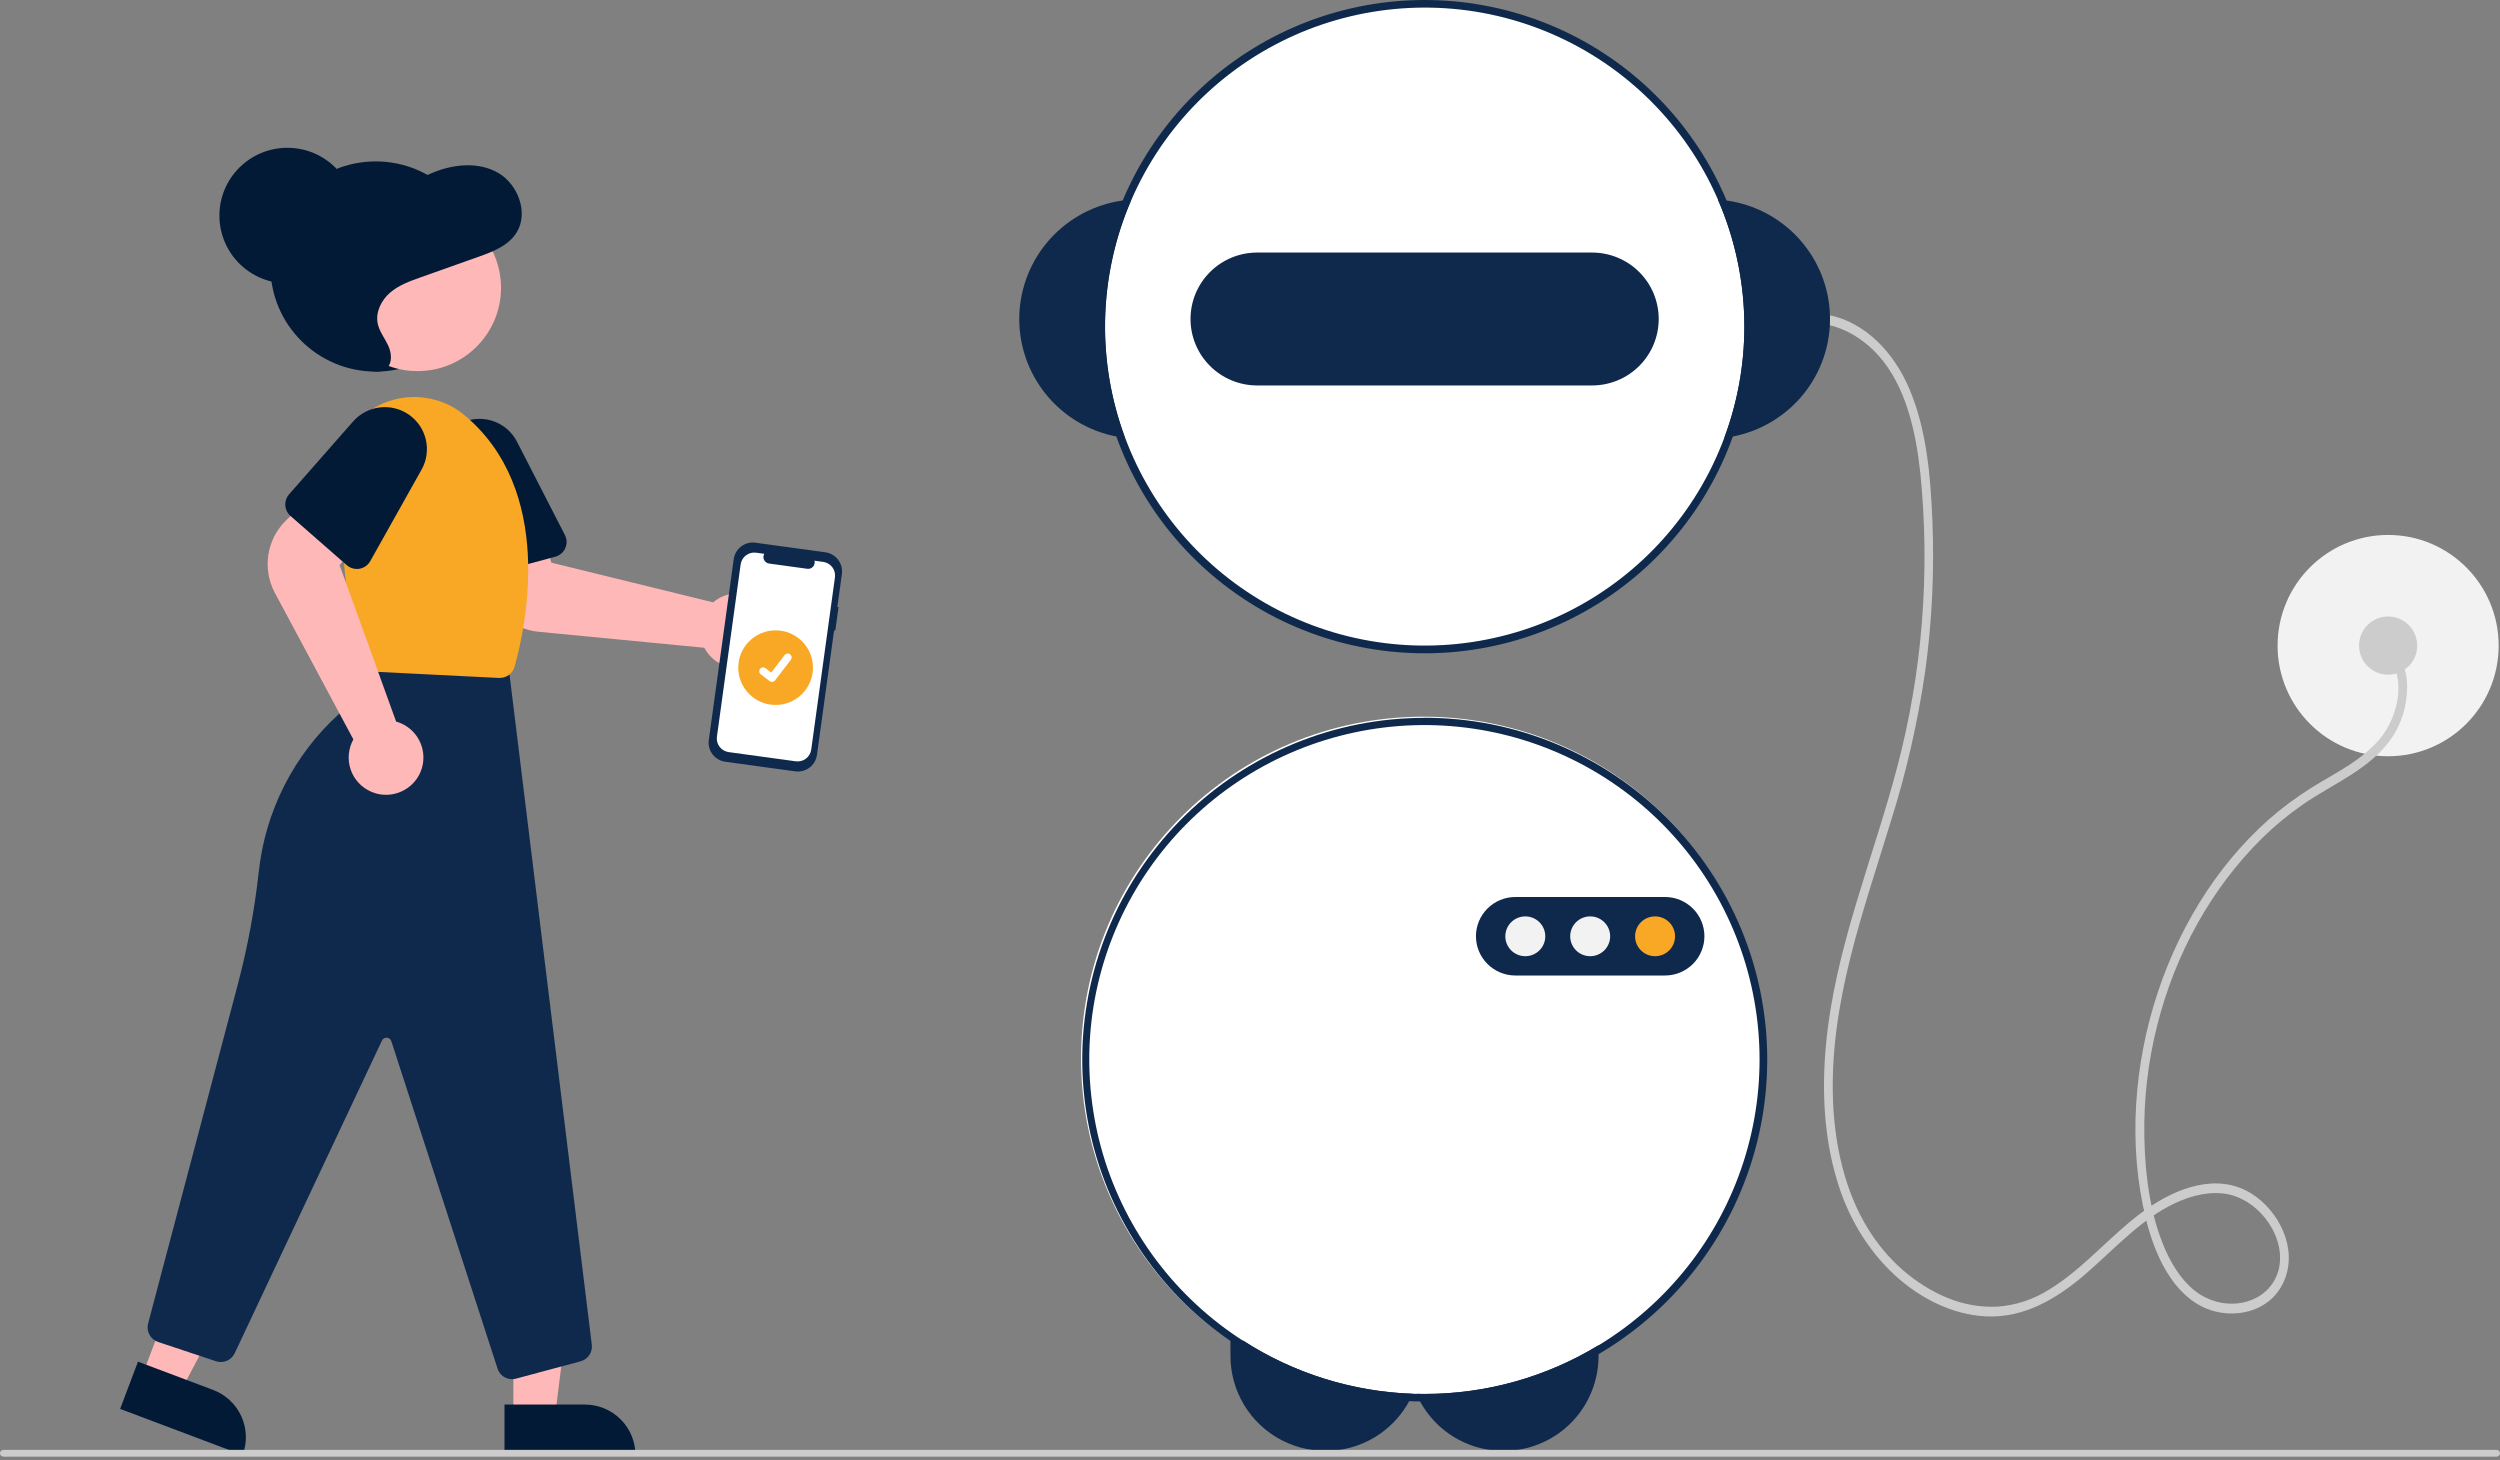
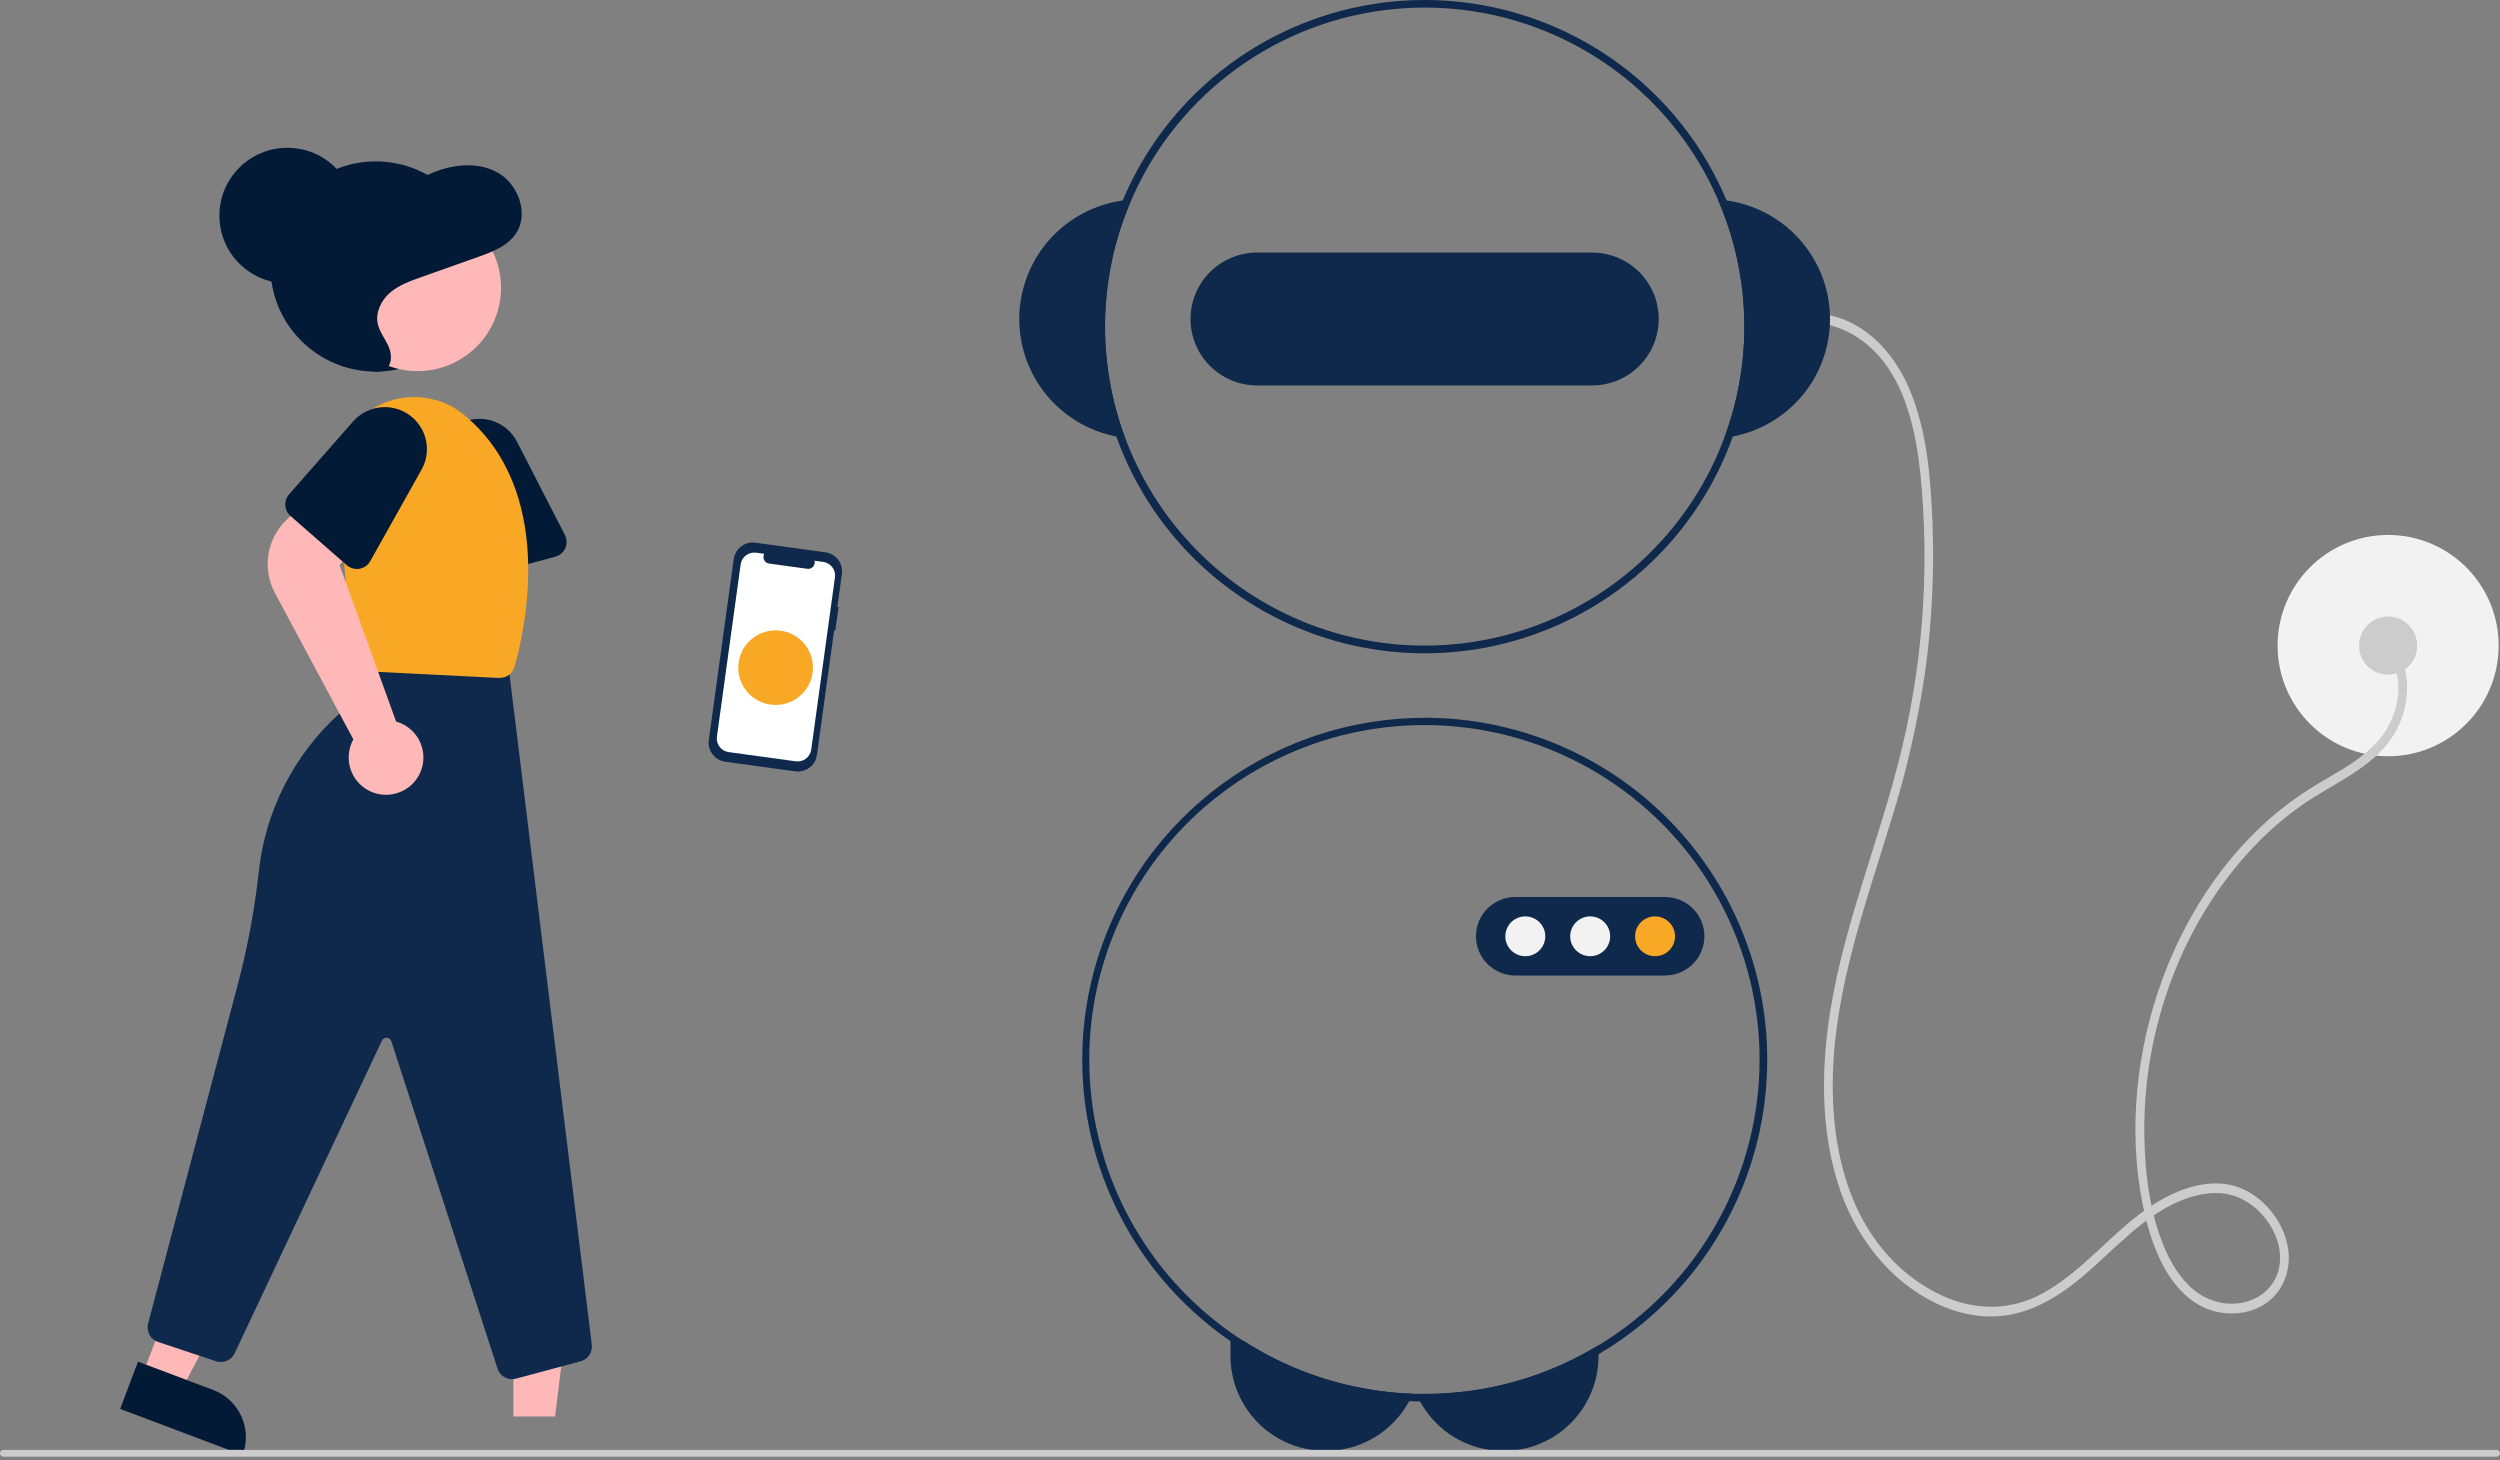
<svg xmlns="http://www.w3.org/2000/svg" width="500" height="292" viewBox="0 0 500 292" fill="none">
  <rect x="0" y="0" width="500" height="292" fill="#808080" stroke="none" />
  <g clip-path="url(#clip0_141_1359)">
    <path d="M477.624 151.25C489.833 151.25 499.73 141.342 499.73 129.12C499.73 116.898 489.833 106.99 477.624 106.99C465.415 106.99 455.518 116.898 455.518 129.12C455.518 141.342 465.415 151.25 477.624 151.25Z" fill="#F2F2F2" />
    <path d="M477.624 134.94C480.835 134.94 483.438 132.334 483.438 129.12C483.438 125.905 480.835 123.3 477.624 123.3C474.413 123.3 471.81 125.905 471.81 129.12C471.81 132.334 474.413 134.94 477.624 134.94Z" fill="#CCCCCC" />
    <path d="M476.825 130.35C479.272 132.6 480.022 136.14 479.562 139.56C479.003 143.31 477.275 146.72 474.677 149.16C471.761 152.07 468.204 154.04 464.778 156.05C461.631 157.86 458.595 159.92 455.718 162.23C444.69 171.24 436.359 184.07 431.584 198.39C426.819 212.69 425.54 228.91 429.167 243.73C430.955 251.06 434.581 258.97 441.323 261.73C446.698 263.93 454.04 262.51 456.777 256.28C459.713 249.59 455.618 242.06 450.324 238.74C443.471 234.43 435.29 237.58 429.127 241.94C422.344 246.74 416.89 253.63 409.807 257.93C406.621 259.93 403.075 261.09 399.429 261.33C396.082 261.48 392.746 260.9 389.589 259.62C383.056 256.94 377.422 252.03 373.497 245.58C369.001 238.23 366.984 229.21 366.614 220.39C365.795 200.64 372.737 182.16 378.301 163.84C381.298 154.3 383.536 144.48 385.004 134.5C386.403 124.47 386.892 114.31 386.483 104.16C386.113 95.19 385.324 85.81 381.808 77.62C378.711 70.42 373.057 64.52 365.895 63.04C362.668 62.33 359.332 62.76 356.335 64.27C355.316 64.79 356.205 66.48 357.214 65.96C363.547 62.71 371.029 65.87 375.704 71.11C381.168 77.23 383.166 86.27 384.065 94.61C386.063 114.38 384.485 134.4 379.43 153.46C374.575 172 366.934 189.77 365.176 209.19C364.366 218.05 364.786 227.22 367.303 235.72C369.461 243.29 373.517 250 378.981 255.06C384.125 259.73 390.448 262.92 397.111 263.27C404.593 263.67 411.146 259.92 416.95 254.94C423.163 249.6 428.877 243.01 436.409 240.02C439.845 238.66 443.751 238.02 447.277 239.33C450.304 240.49 452.861 242.81 454.519 245.88C456.047 248.74 456.617 252.32 455.218 255.39C453.91 258.28 451.343 259.95 448.566 260.52C445.629 261.1 442.602 260.52 439.995 258.88C436.958 256.93 434.731 253.65 433.172 250.19C430.066 243.29 429.017 235.08 428.867 227.42C428.727 219.94 429.576 212.48 431.394 205.28C435.01 190.72 442.302 177.65 452.391 167.66C454.929 165.17 457.656 162.92 460.523 160.93C463.649 158.76 466.996 157.03 470.182 154.98C473.319 152.97 476.415 150.56 478.573 147.25C480.411 144.41 481.41 140.99 481.42 137.47C481.49 134.2 480.251 131.06 478.044 128.92C477.185 128.13 475.936 129.51 476.805 130.31L476.825 130.35Z" fill="#CCCCCC" />
-     <path d="M284.723 129.66C320.461 129.66 349.433 100.751 349.433 65.09C349.433 29.429 320.461 0.52 284.723 0.52C248.984 0.52 220.012 29.429 220.012 65.09C220.012 100.751 248.984 129.66 284.723 129.66Z" fill="white" />
-     <path d="M284.722 280.08C322.563 280.08 353.238 249.47 353.238 211.71C353.238 173.95 322.563 143.34 284.722 143.34C246.882 143.34 216.206 173.95 216.206 211.71C216.206 249.47 246.882 280.08 284.722 280.08Z" fill="white" />
    <path d="M248.701 268.16C258.82 274.68 270.518 278.34 282.555 278.75C282.345 279.26 282.095 279.76 281.836 280.24C280.437 282.82 278.449 285.04 276.052 286.73C273.205 288.73 269.859 289.91 266.392 290.14C262.916 290.37 259.45 289.65 256.353 288.05C253.266 286.45 250.669 284.03 248.861 281.06C247.053 278.09 246.094 274.68 246.094 271.21V268.15H248.701V268.16Z" fill="#0F294C" />
-     <path d="M319.705 269.05V271.22C319.705 275.44 318.296 279.53 315.709 282.86C313.122 286.19 309.486 288.56 305.4 289.6C301.305 290.64 296.979 290.29 293.113 288.61C289.238 286.93 286.041 284 284.023 280.3C283.744 279.8 283.494 279.29 283.274 278.77C283.833 278.79 284.383 278.79 284.932 278.79C297.209 278.8 309.236 275.43 319.715 269.05H319.705Z" fill="#0F294C" />
+     <path d="M319.705 269.05V271.22C319.705 275.44 318.296 279.53 315.709 282.86C313.122 286.19 309.486 288.56 305.4 289.6C301.305 290.64 296.979 290.29 293.113 288.61C289.238 286.93 286.041 284 284.023 280.3C283.744 279.8 283.494 279.29 283.274 278.77C283.833 278.79 284.383 278.79 284.932 278.79C297.209 278.8 309.236 275.43 319.715 269.05Z" fill="#0F294C" />
    <path d="M345.317 40.1C344.748 40.02 344.168 39.96 343.589 39.93C350.162 55.05 350.621 72.12 344.858 87.57C345.437 87.5 346.006 87.41 346.576 87.3C352.15 86.22 357.164 83.2 360.72 78.79C364.277 74.37 366.145 68.84 365.995 63.17C365.845 57.5 363.677 52.08 359.891 47.85C356.105 43.63 350.941 40.88 345.317 40.1V40.1Z" fill="#0F294C" />
    <path d="M226.266 39.93C225.686 39.97 225.107 40.02 224.537 40.1C218.914 40.88 213.749 43.63 209.963 47.85C206.177 52.07 204.02 57.5 203.86 63.17C203.71 68.83 205.578 74.37 209.134 78.79C212.69 83.21 217.695 86.23 223.279 87.3C223.848 87.41 224.418 87.5 224.997 87.57C219.243 72.12 219.693 55.05 226.266 39.93V39.93Z" fill="#0F294C" />
    <path d="M345.317 40.1C339.044 25.15 327.426 13.06 312.722 6.18C298.018 -0.7 281.276 -1.88 265.743 2.87C250.21 7.62 237.014 17.96 228.693 31.88C220.372 45.8 217.545 62.31 220.742 78.2C223.938 94.09 232.938 108.23 246.004 117.86C259.06 127.5 275.243 131.94 291.405 130.34C307.568 128.74 322.552 121.19 333.45 109.18C344.348 97.17 350.382 81.54 350.382 65.33C350.382 56.67 348.653 48.1 345.307 40.11L345.317 40.1ZM344.858 87.56C339.294 102.5 328.315 114.82 314.111 122.09C299.896 129.36 283.474 131.06 268.07 126.86C252.667 122.65 239.401 112.84 230.881 99.36C222.36 85.88 219.203 69.7 222.03 54.02C224.857 38.33 233.468 24.27 246.164 14.6C258.86 4.93 274.723 0.36 290.636 1.77C306.539 3.19 321.343 10.5 332.121 22.26C342.9 34.02 348.873 49.38 348.873 65.32C348.873 72.91 347.515 80.45 344.858 87.56V87.56Z" fill="#0F294C" />
    <path d="M318.416 50.51H251.428C247.892 50.51 244.506 51.91 242.009 54.4C239.511 56.89 238.103 60.27 238.103 63.8C238.103 67.33 239.511 70.71 242.009 73.2C244.506 75.69 247.892 77.09 251.428 77.09H318.416C321.952 77.09 325.339 75.69 327.836 73.2C330.333 70.71 331.742 67.33 331.742 63.8C331.742 60.27 330.343 56.89 327.836 54.4C325.339 51.91 321.952 50.51 318.416 50.51V50.51Z" fill="#0F294C" />
    <path d="M284.922 143.57C267.022 143.57 249.84 150.57 237.054 163.06C224.258 175.55 216.876 192.54 216.466 210.39C216.067 228.25 222.68 245.55 234.896 258.6C247.113 271.65 263.965 279.41 281.836 280.23C282.555 280.27 283.294 280.29 284.023 280.29C284.333 280.3 284.623 280.3 284.932 280.3C303.103 280.3 320.534 273.1 333.38 260.27C346.226 247.45 353.448 230.06 353.448 211.93C353.448 193.8 346.226 176.41 333.38 163.58C320.534 150.76 303.103 143.55 284.932 143.55L284.922 143.57ZM319.705 269.05C309.236 275.43 297.199 278.8 284.922 278.79C284.363 278.79 283.823 278.79 283.264 278.77C283.024 278.77 282.795 278.77 282.555 278.75C266.472 278.19 251.119 271.88 239.312 260.96C227.504 250.04 220.032 235.25 218.264 219.28C216.486 203.32 220.532 187.25 229.652 174.01C238.772 160.77 252.357 151.25 267.931 147.19C283.504 143.13 300.016 144.79 314.46 151.88C328.905 158.97 340.312 171.01 346.596 185.8C352.879 200.59 353.618 217.14 348.683 232.43C343.749 247.72 333.46 260.72 319.705 269.07V269.05Z" fill="#0F294C" />
    <path d="M333.01 195.1H303.063C300.975 195.1 298.977 194.27 297.499 192.8C296.02 191.33 295.191 189.33 295.191 187.25C295.191 185.17 296.02 183.17 297.499 181.7C298.977 180.23 300.975 179.4 303.063 179.4H333.01C335.098 179.4 337.096 180.23 338.574 181.7C340.053 183.17 340.882 185.17 340.882 187.25C340.882 189.33 340.053 191.33 338.574 192.8C337.096 194.27 335.098 195.1 333.01 195.1Z" fill="#0F294C" />
    <path d="M305.061 191.24C307.268 191.24 309.056 189.46 309.056 187.26C309.056 185.06 307.268 183.28 305.061 183.28C302.853 183.28 301.065 185.06 301.065 187.26C301.065 189.46 302.853 191.24 305.061 191.24Z" fill="#F2F2F2" />
    <path d="M318.037 191.24C320.244 191.24 322.032 189.46 322.032 187.26C322.032 185.06 320.244 183.28 318.037 183.28C315.829 183.28 314.041 185.06 314.041 187.26C314.041 189.46 315.829 191.24 318.037 191.24Z" fill="#F2F2F2" />
    <path d="M331.012 191.24C333.22 191.24 335.008 189.46 335.008 187.26C335.008 185.06 333.22 183.28 331.012 183.28C328.805 183.28 327.017 185.06 327.017 187.26C327.017 189.46 328.805 191.24 331.012 191.24Z" fill="#F9A826" />
    <path d="M75.149 74.32C86.786 74.32 96.216 64.91 96.216 53.3C96.216 41.69 86.786 32.28 75.149 32.28C63.511 32.28 54.082 41.69 54.082 53.3C54.082 64.91 63.511 74.32 75.149 74.32Z" fill="#031A37" />
-     <path d="M153.714 130.27C153.314 130.88 152.815 131.42 152.256 131.88C151.446 132.55 150.497 133.04 149.479 133.32C148.46 133.6 147.401 133.66 146.362 133.5C145.323 133.34 144.324 132.96 143.445 132.39C142.556 131.82 141.807 131.07 141.237 130.19C141.108 129.98 140.988 129.77 140.868 129.55L107.674 126.35C105.057 126.09 102.589 124.99 100.641 123.22C98.693 121.45 97.375 119.1 96.875 116.52L94.987 106.61L107.943 104.6L110.271 112.54L142.636 120.47C142.886 120.25 143.155 120.05 143.435 119.87C144.884 118.94 146.602 118.53 148.31 118.71C150.018 118.9 151.616 119.66 152.825 120.89C154.034 122.11 154.783 123.71 154.943 125.42C155.102 127.13 154.673 128.84 153.714 130.27V130.27Z" fill="#FFB8B8" />
    <path d="M111.06 111.34L96.586 115.24C95.806 115.45 94.967 115.34 94.268 114.94C93.569 114.54 93.049 113.87 92.84 113.09L87.775 94.36C87.236 92.35 87.456 90.22 88.394 88.37C89.334 86.52 90.932 85.08 92.87 84.33C94.808 83.58 96.965 83.58 98.903 84.32C100.851 85.06 102.449 86.49 103.398 88.34L112.978 107C113.188 107.41 113.298 107.85 113.318 108.31C113.328 108.76 113.238 109.22 113.058 109.63C112.878 110.05 112.598 110.42 112.249 110.71C111.899 111.01 111.5 111.22 111.06 111.34V111.34Z" fill="#031A37" />
    <path d="M102.679 283.29H111.01L114.976 251.22H102.679V283.29Z" fill="#FFB8B8" />
-     <path d="M127.083 291.01H100.901V280.91H116.974C119.661 280.91 122.228 281.97 124.126 283.87C126.024 285.76 127.093 288.33 127.093 291.01H127.083Z" fill="#031A37" />
    <path d="M28.419 275.18L36.211 278.12L51.275 249.52L39.767 245.19L28.419 275.19V275.18Z" fill="#FFB8B8" />
    <path d="M48.518 291.01L24.024 281.78L27.6 272.33L42.634 277.99C45.141 278.94 47.179 280.84 48.278 283.28C49.387 285.72 49.467 288.5 48.528 291L48.518 291.01Z" fill="#031A37" />
    <path d="M102.419 275.84C101.77 275.84 101.141 275.63 100.621 275.26C100.102 274.88 99.712 274.35 99.513 273.73L78.266 208.24C78.206 208.05 78.086 207.87 77.926 207.75C77.766 207.62 77.566 207.55 77.366 207.54C77.167 207.53 76.957 207.58 76.787 207.68C76.607 207.78 76.467 207.94 76.388 208.12L46.939 270.65C46.62 271.33 46.06 271.86 45.371 272.16C44.682 272.45 43.913 272.49 43.203 272.25L31.606 268.39C30.867 268.14 30.257 267.63 29.888 266.94C29.518 266.26 29.418 265.46 29.618 264.71L47.658 196.52C49.547 189.3 50.905 181.95 51.734 174.53C53.003 162.31 58.737 150.99 67.847 142.74C71.822 139.1 74.41 134.2 75.159 128.86L75.209 128.52L101.63 132.68L118.362 268.95C118.452 269.68 118.272 270.41 117.863 271.02C117.453 271.63 116.834 272.07 116.125 272.26L103.229 275.72C102.969 275.79 102.699 275.83 102.429 275.83L102.419 275.84Z" fill="#0F294C" />
    <path d="M83.51 74.22C92.73 74.22 100.202 66.76 100.202 57.56C100.202 48.36 92.73 40.9 83.51 40.9C74.29 40.9 66.818 48.36 66.818 57.56C66.818 66.76 74.29 74.22 83.51 74.22Z" fill="#FFB8B8" />
    <path d="M99.972 135.59C99.922 135.59 99.872 135.59 99.812 135.59L73.621 134.28C72.891 134.25 72.192 133.95 71.663 133.45C71.133 132.95 70.803 132.27 70.734 131.54L67.157 96.73C66.898 94.18 67.257 91.61 68.226 89.23C69.185 86.85 70.724 84.75 72.681 83.1C74.649 81.45 76.987 80.31 79.494 79.76C82.001 79.22 84.609 79.3 87.086 79.99C89.134 80.55 91.042 81.53 92.69 82.87C111.11 97.97 105.176 125.32 102.909 133.35C102.729 133.99 102.349 134.56 101.82 134.96C101.291 135.36 100.641 135.58 99.972 135.58V135.59Z" fill="#F9A826" />
    <path d="M77.187 158.96C76.457 158.96 75.728 158.85 75.039 158.64C74.03 158.33 73.101 157.82 72.302 157.13C71.503 156.44 70.864 155.59 70.424 154.64C69.984 153.69 69.745 152.65 69.735 151.6C69.725 150.55 69.934 149.51 70.344 148.54C70.444 148.32 70.554 148.1 70.674 147.88L54.951 118.53C53.722 116.21 53.273 113.55 53.672 110.95C54.072 108.35 55.3 105.95 57.178 104.11L64.4 97.05L73.251 106.7L67.917 113.03L79.224 144.32C79.544 144.41 79.864 144.52 80.173 144.65C81.752 145.33 83.05 146.54 83.84 148.06C84.629 149.58 84.878 151.34 84.529 153.02C84.179 154.7 83.26 156.21 81.921 157.29C80.583 158.37 78.915 158.96 77.197 158.96H77.187Z" fill="#FFB8B8" />
    <path d="M69.355 113.04L58.087 103.18C57.478 102.65 57.108 101.89 57.058 101.08C57.008 100.27 57.278 99.48 57.808 98.87L70.624 84.29C71.992 82.73 73.9 81.73 75.968 81.48C78.036 81.24 80.124 81.76 81.822 82.96C83.52 84.16 84.719 85.94 85.178 87.97C85.638 90 85.328 92.12 84.309 93.93L74.05 112.23C73.83 112.63 73.521 112.97 73.151 113.23C72.781 113.49 72.352 113.67 71.902 113.75C71.453 113.83 70.993 113.8 70.554 113.68C70.114 113.56 69.715 113.34 69.365 113.04H69.355Z" fill="#031A37" />
    <path d="M72.771 73.74C74.29 74.28 76.158 74.75 77.356 73.64C78.525 72.55 78.315 70.55 77.626 69.08C76.937 67.61 75.868 66.3 75.538 64.7C75.069 62.41 76.288 60.02 78.016 58.53C79.754 57.04 81.931 56.25 84.059 55.49L95.747 51.34C98.644 50.31 101.76 49.11 103.378 46.41C105.716 42.5 103.578 36.92 99.742 34.64C95.896 32.36 91.052 32.78 86.906 34.39C84.619 35.28 82.431 36.5 80.064 37.12C75.389 38.35 70.064 37.25 65.959 39.88C62.383 42.17 60.724 46.85 60.844 51.22C60.964 55.6 62.582 59.76 64.281 63.76C65.29 66.14 66.378 68.55 68.087 70.44C69.805 72.33 72.282 73.66 74.759 73.31L72.781 73.73L72.771 73.74Z" fill="#031A37" />
    <path d="M57.478 56.68C64.98 56.68 71.073 50.61 71.073 43.12C71.073 35.63 64.99 29.56 57.478 29.56C49.966 29.56 43.883 35.63 43.883 43.12C43.883 50.61 49.966 56.68 57.478 56.68V56.68Z" fill="#031A37" />
    <path d="M167.709 121.42L167.469 121.39L168.378 114.8C168.518 113.79 168.248 112.76 167.629 111.95C167.01 111.14 166.091 110.6 165.082 110.46L151.087 108.54C150.068 108.4 149.049 108.67 148.23 109.29C147.411 109.91 146.881 110.82 146.742 111.84L141.757 148.01C141.617 149.02 141.887 150.05 142.506 150.86C143.125 151.67 144.044 152.21 145.053 152.35L159.048 154.27C160.067 154.41 161.086 154.14 161.905 153.52C162.724 152.9 163.254 151.99 163.394 150.97L166.82 126.08L167.06 126.11L167.709 121.42V121.42Z" fill="#0F294C" />
    <path d="M164.642 112.38L162.904 112.14C162.954 112.35 162.954 112.56 162.904 112.77C162.854 112.98 162.754 113.17 162.614 113.33C162.475 113.49 162.295 113.61 162.095 113.69C161.895 113.76 161.675 113.79 161.466 113.76L153.814 112.71C153.604 112.68 153.404 112.6 153.225 112.47C153.055 112.35 152.915 112.18 152.815 111.99C152.725 111.8 152.675 111.59 152.685 111.37C152.685 111.16 152.755 110.95 152.855 110.76L151.227 110.54C150.867 110.49 150.507 110.51 150.158 110.6C149.808 110.69 149.479 110.85 149.189 111.07C148.899 111.29 148.659 111.56 148.48 111.87C148.3 112.18 148.18 112.53 148.13 112.88L143.385 147.33C143.285 148.05 143.475 148.78 143.915 149.36C144.354 149.94 145.003 150.32 145.733 150.42L159.148 152.26C159.867 152.36 160.607 152.17 161.186 151.73C161.765 151.29 162.145 150.64 162.245 149.92L166.99 115.47C167.09 114.75 166.9 114.02 166.46 113.44C166.021 112.86 165.371 112.48 164.642 112.38V112.38Z" fill="white" />
    <path d="M155.122 140.99C159.248 140.99 162.594 137.65 162.594 133.53C162.594 129.41 159.248 126.07 155.122 126.07C150.997 126.07 147.651 129.41 147.651 133.53C147.651 137.65 150.997 140.99 155.122 140.99Z" fill="#F9A826" />
-     <path d="M154.383 136.37C154.213 136.37 154.054 136.32 153.914 136.22L152.156 134.87C152.076 134.81 152.006 134.73 151.956 134.64C151.906 134.55 151.866 134.45 151.856 134.35C151.846 134.25 151.856 134.15 151.876 134.05C151.896 133.95 151.946 133.86 152.006 133.78C152.066 133.7 152.146 133.63 152.236 133.58C152.325 133.53 152.425 133.5 152.525 133.48C152.625 133.47 152.735 133.48 152.835 133.5C152.935 133.52 153.025 133.57 153.105 133.64L154.243 134.51L156.931 131.01C156.99 130.93 157.07 130.86 157.16 130.81C157.25 130.76 157.35 130.73 157.45 130.71C157.55 130.7 157.66 130.71 157.75 130.73C157.84 130.75 157.939 130.8 158.019 130.86L157.999 130.88L158.019 130.86C158.179 130.99 158.289 131.17 158.319 131.38C158.349 131.58 158.289 131.79 158.169 131.96L155.003 136.08C154.933 136.18 154.833 136.25 154.723 136.3C154.613 136.35 154.493 136.38 154.373 136.38L154.383 136.37Z" fill="white" />
    <path d="M499.291 291.33H0.709C0.519 291.33 0.34 291.26 0.21 291.13C0.08 291 0 290.83 0 290.65C0 290.47 0.07 290.3 0.21 290.17C0.34 290.04 0.519 289.97 0.709 289.97H499.291C499.481 289.97 499.66 290.04 499.79 290.17C499.92 290.3 500 290.47 500 290.65C500 290.83 499.93 291 499.79 291.13C499.66 291.26 499.481 291.33 499.291 291.33Z" fill="#CCCCCC" />
  </g>
  <defs>
    <clipPath id="clip0_141_1359">
      <rect width="500" height="291.33" fill="white" />
    </clipPath>
  </defs>
</svg>